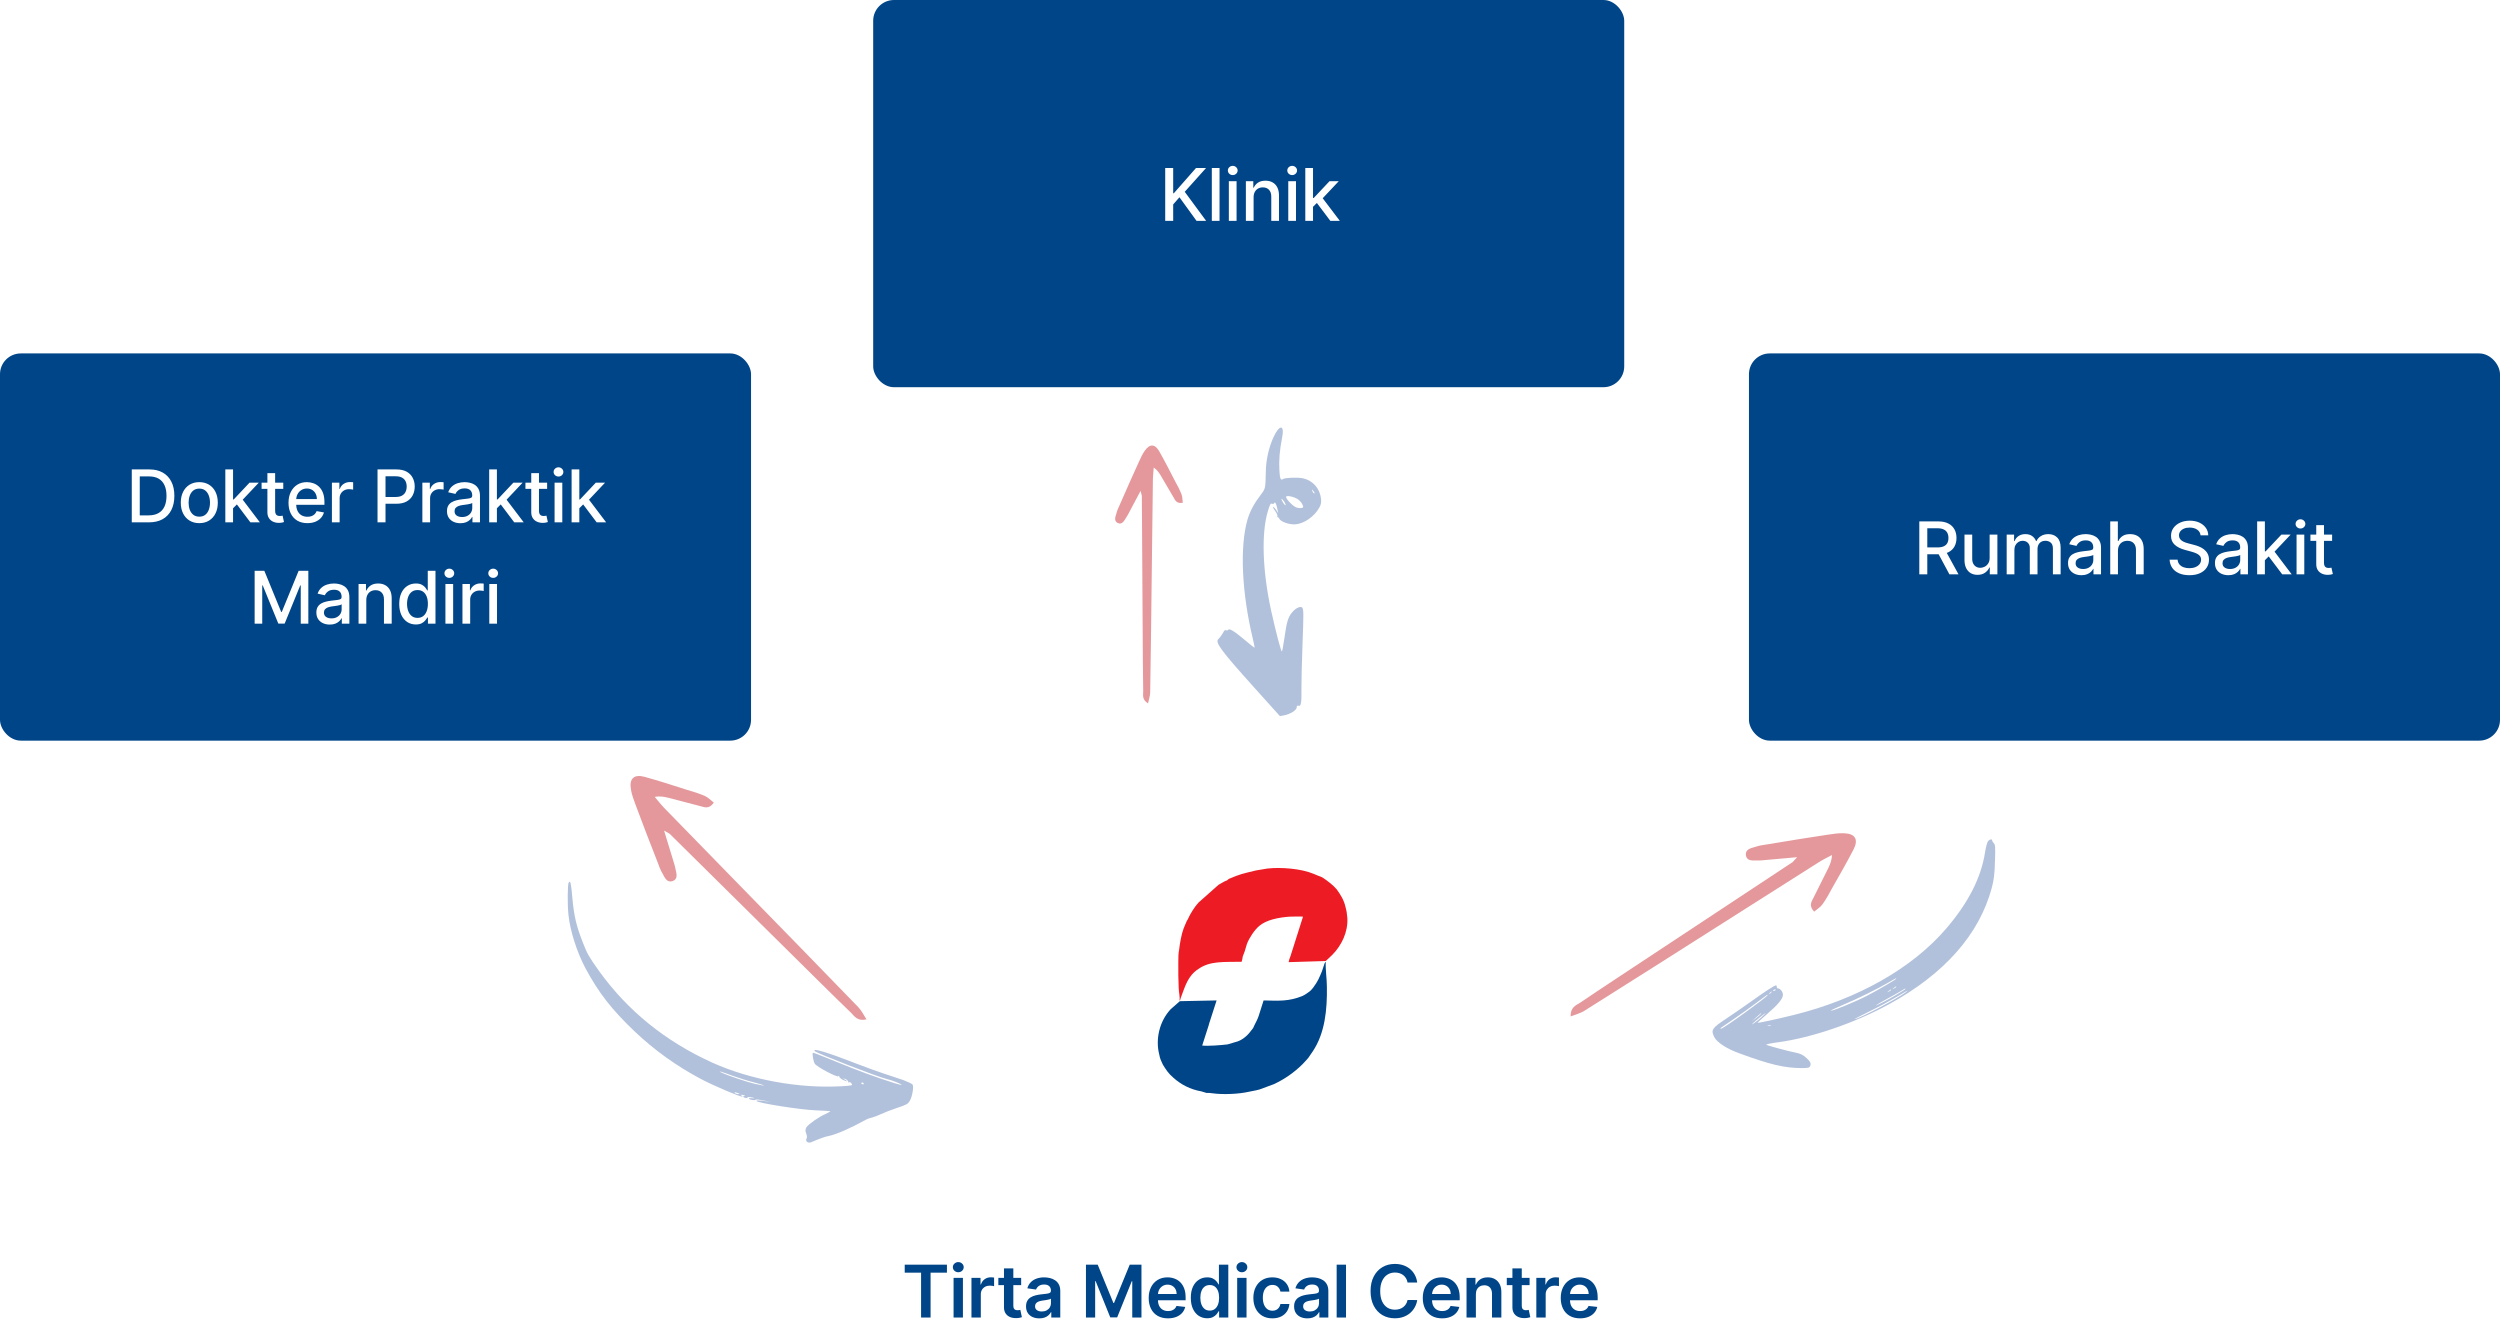
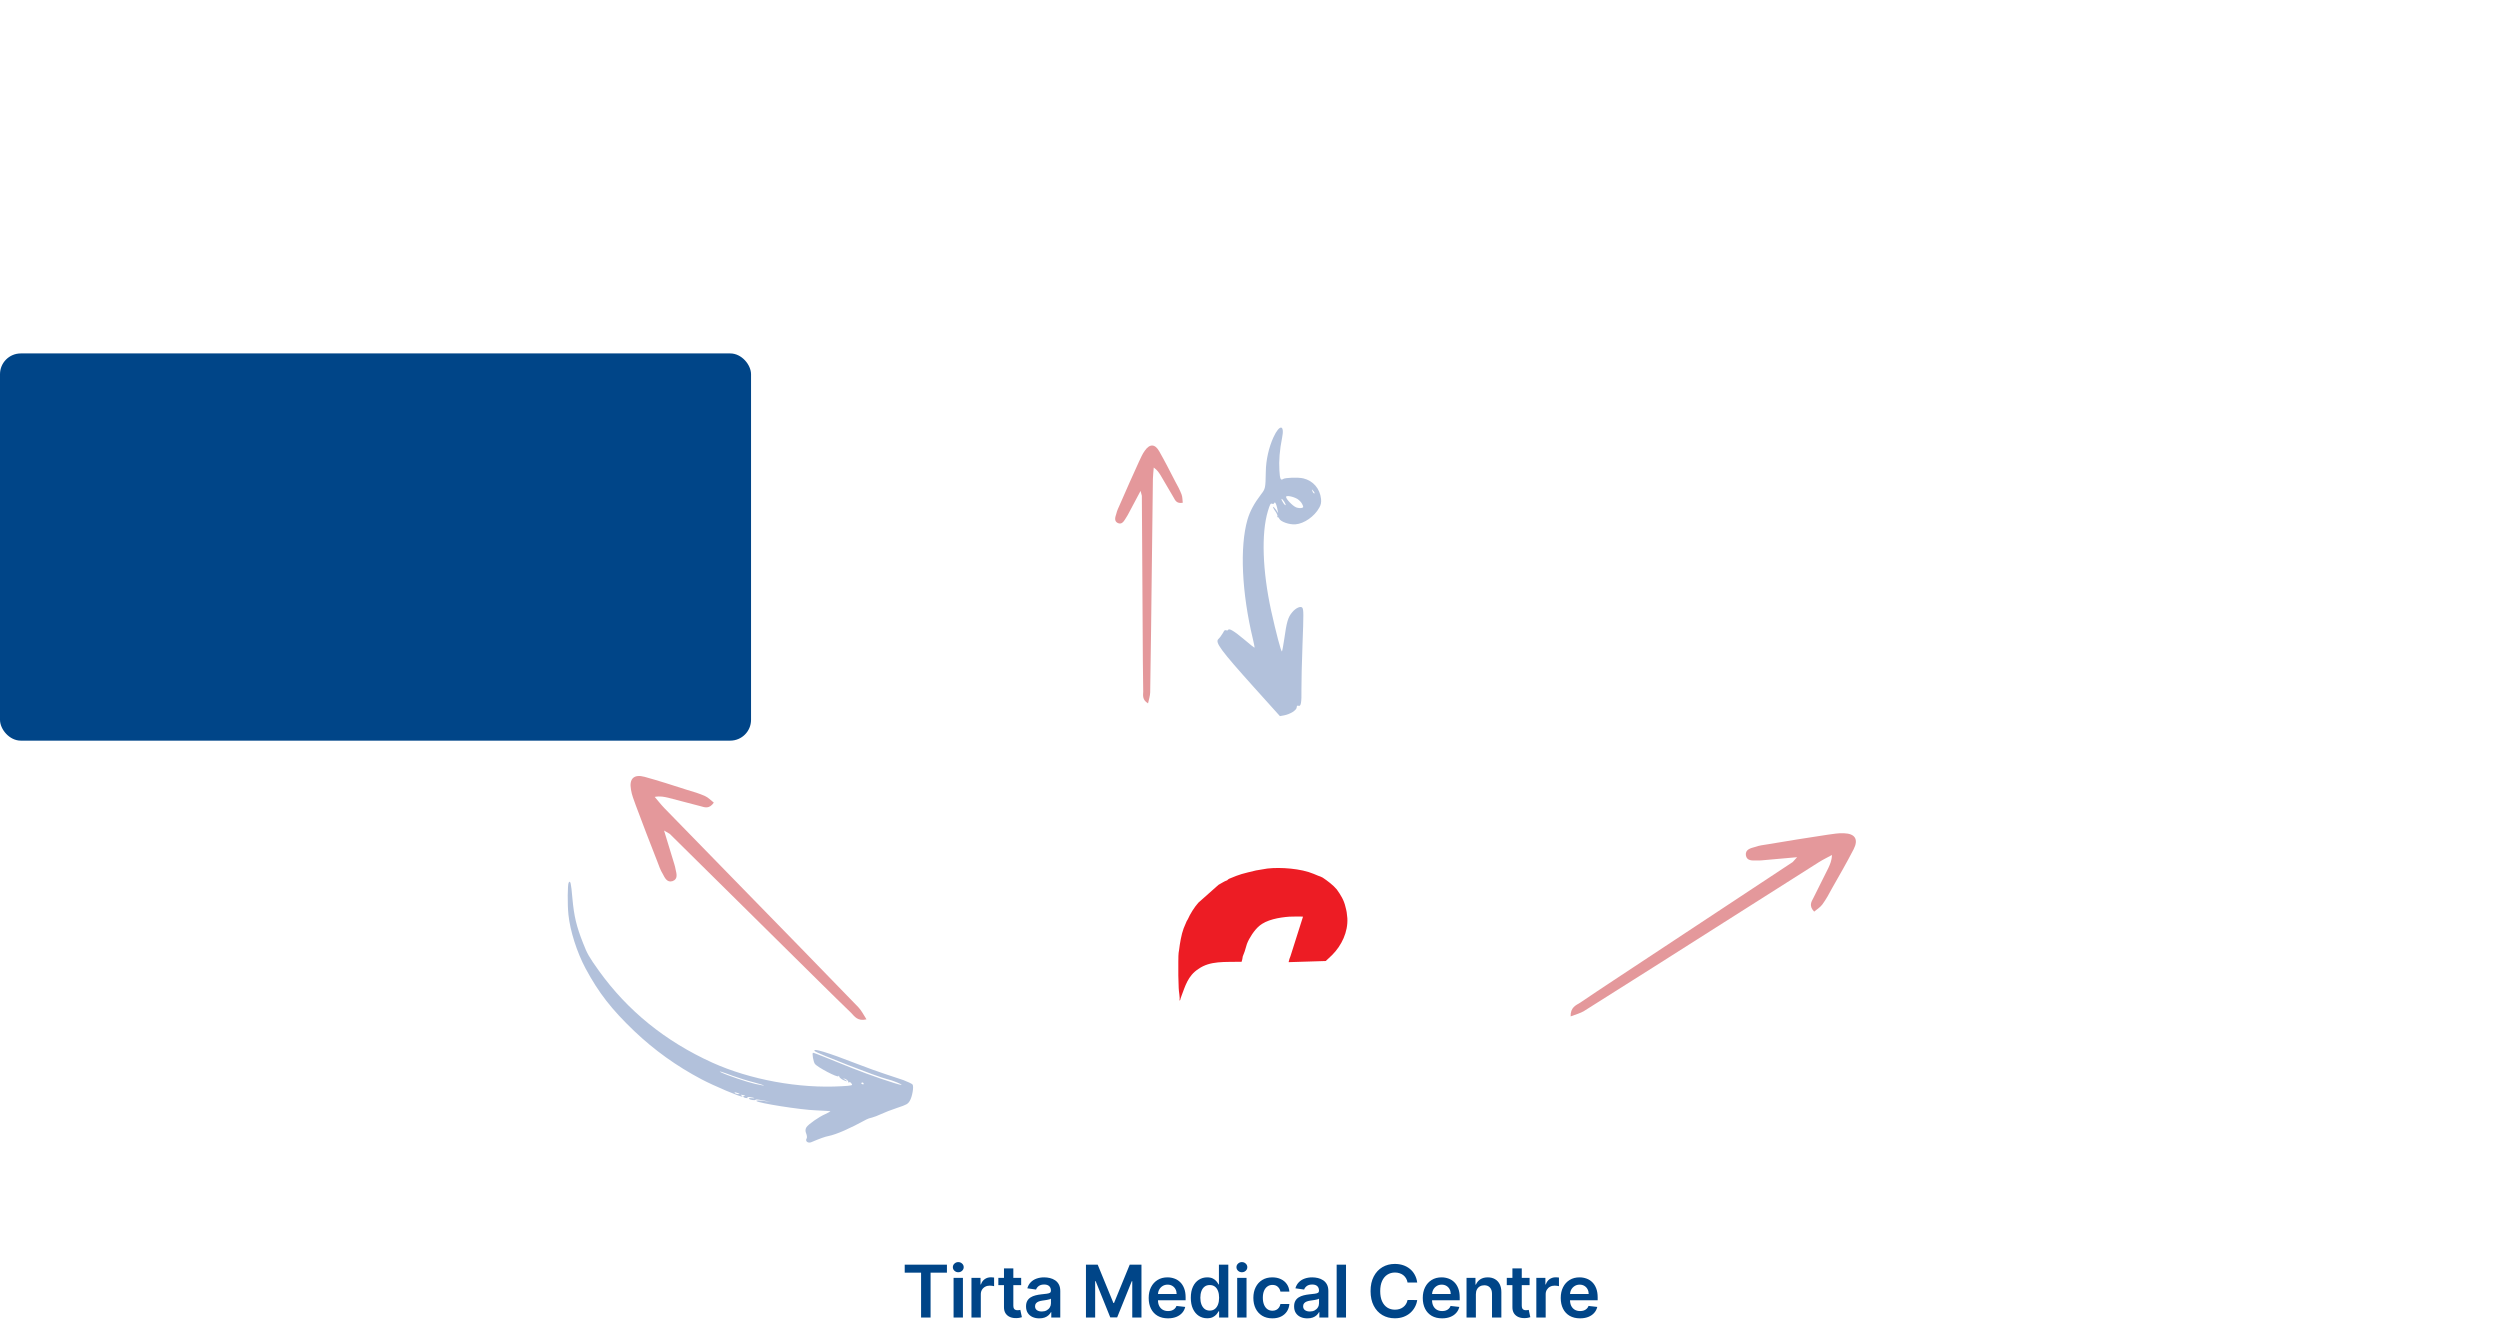
<svg xmlns="http://www.w3.org/2000/svg" width="962" height="516" viewBox="0 0 962 516" fill="none">
  <g filter="url(#filter0_d_4356_11475)">
    <circle cx="481.5" cy="377.5" r="75.5" fill="white" />
  </g>
  <path fill-rule="evenodd" clip-rule="evenodd" d="M453.854 384.967C454.291 384.967 453.999 384.821 454.583 383.362C456.041 379.571 457.062 375.487 461.146 372.862C465.667 369.653 471.208 370.237 477.771 370.091C478.063 369.216 478.063 368.924 478.209 368.049C478.5 367.466 478.646 366.737 478.938 366.153L479.813 363.237C480.688 360.903 482.73 357.84 484.48 356.382C487.251 353.903 492.209 353.028 496.147 352.736C497.168 352.736 500.522 352.59 501.397 352.736L496.585 367.903C496.293 368.633 496.001 369.362 495.855 370.237L510.148 369.799L512.627 367.466C516.273 363.82 518.752 358.57 518.461 353.319C518.315 351.424 518.169 350.548 517.731 348.944C517.148 346.319 515.835 344.277 514.377 342.236C513.064 340.631 510.731 338.881 508.981 337.715C508.398 337.423 507.814 337.131 507.231 336.985L505.481 336.256C500.668 334.214 492.793 333.631 487.688 334.214C486.376 334.506 484.626 334.652 483.313 334.944C477.917 336.256 477.48 336.256 472.959 338.152C472.667 338.298 472.521 338.444 472.229 338.735C470.917 339.173 470.042 339.902 468.875 340.485L461.146 347.34C459.687 348.944 457.937 351.715 457.062 353.757C456.916 354.049 456.77 354.194 456.625 354.486L455.458 357.257C454.583 359.591 453.999 363.091 453.708 365.57C453.416 366.737 453.416 368.924 453.416 370.237C453.416 371.987 453.416 373.591 453.416 375.341C453.416 376.945 453.562 378.55 453.562 380.154C453.562 381.466 454.145 383.946 453.854 384.967Z" fill="#ED1C24" />
-   <path fill-rule="evenodd" clip-rule="evenodd" d="M454 385.257L450.499 388.32C446.124 392.987 444.52 399.987 446.124 405.966C446.27 407.133 446.999 408.737 447.437 409.612C448.603 411.508 449.624 413.113 451.374 414.571L451.52 414.717C454.437 417.342 458.083 419.238 462.312 419.967C462.896 420.113 463.625 420.405 464.208 420.55C464.938 420.55 465.813 420.55 466.542 420.696C470.625 421.28 476.751 420.988 480.542 420.113C481.709 419.821 483.168 419.675 484.626 419.238L490.168 417.196C494.251 415.3 498.043 412.675 501.252 409.467L503.148 407.425V407.279C503.148 407.279 503.148 407.279 503.293 407.279L505.189 404.508C509.856 397.508 510.731 388.466 510.585 379.715C510.585 376.653 510.002 373.152 510.148 370.09C509.856 370.382 510.002 370.09 509.856 370.527C509.564 370.819 510.002 370.09 509.71 370.673L508.689 373.736C507.669 376.215 507.085 377.674 505.335 380.007C504.898 380.59 504.606 380.882 504.168 381.32C503.439 381.903 501.981 382.924 501.252 383.215C496.001 385.403 492.064 385.111 486.23 384.966L484.334 390.945C483.605 392.987 483.459 392.841 482.73 394.445C482.438 395.028 482.292 395.612 481.855 396.049C480.397 398.091 478.647 399.841 476.313 400.716C475.146 401.008 473.542 401.591 472.375 401.883C470.042 402.175 464.646 402.612 462.604 402.32L465.083 394.591C465.229 394.153 465.229 393.862 465.375 393.57L468.146 384.966L454 385.257Z" fill="#004588" />
  <rect y="136" width="289" height="149" rx="8" fill="#004588" />
-   <path d="M57.299 201H50.706V180.636H57.508C59.503 180.636 61.217 181.044 62.648 181.859C64.08 182.668 65.177 183.831 65.939 185.349C66.708 186.861 67.093 188.674 67.093 190.788C67.093 192.91 66.705 194.732 65.93 196.257C65.161 197.782 64.047 198.955 62.589 199.777C61.13 200.592 59.367 201 57.299 201ZM53.779 198.315H57.13C58.681 198.315 59.97 198.024 60.998 197.44C62.025 196.85 62.794 195.999 63.304 194.885C63.815 193.765 64.07 192.399 64.07 190.788C64.07 189.191 63.815 187.835 63.304 186.722C62.801 185.608 62.048 184.763 61.047 184.186C60.047 183.609 58.804 183.321 57.319 183.321H53.779V198.315ZM76.688 201.308C75.256 201.308 74.007 200.98 72.94 200.324C71.872 199.668 71.044 198.75 70.454 197.57C69.864 196.39 69.569 195.011 69.569 193.433C69.569 191.849 69.864 190.464 70.454 189.277C71.044 188.09 71.872 187.169 72.94 186.513C74.007 185.857 75.256 185.528 76.688 185.528C78.12 185.528 79.37 185.857 80.437 186.513C81.504 187.169 82.333 188.09 82.922 189.277C83.513 190.464 83.808 191.849 83.808 193.433C83.808 195.011 83.513 196.39 82.922 197.57C82.333 198.75 81.504 199.668 80.437 200.324C79.37 200.98 78.12 201.308 76.688 201.308ZM76.698 198.812C77.626 198.812 78.395 198.567 79.005 198.077C79.615 197.586 80.066 196.933 80.357 196.118C80.656 195.303 80.805 194.404 80.805 193.423C80.805 192.449 80.656 191.554 80.357 190.739C80.066 189.917 79.615 189.257 79.005 188.76C78.395 188.263 77.626 188.014 76.698 188.014C75.763 188.014 74.988 188.263 74.371 188.76C73.761 189.257 73.308 189.917 73.009 190.739C72.718 191.554 72.572 192.449 72.572 193.423C72.572 194.404 72.718 195.303 73.009 196.118C73.308 196.933 73.761 197.586 74.371 198.077C74.988 198.567 75.763 198.812 76.698 198.812ZM89.44 195.82L89.421 192.19H89.938L96.023 185.727H99.582L92.642 193.085H92.175L89.44 195.82ZM86.706 201V180.636H89.679V201H86.706ZM96.351 201L90.882 193.741L92.93 191.663L100 201H96.351ZM109.001 185.727V188.114H100.659V185.727H109.001ZM102.896 182.068H105.869V196.516C105.869 197.092 105.955 197.527 106.128 197.818C106.3 198.103 106.522 198.299 106.794 198.405C107.072 198.504 107.374 198.554 107.699 198.554C107.937 198.554 108.146 198.537 108.325 198.504C108.504 198.471 108.643 198.445 108.743 198.425L109.28 200.881C109.107 200.947 108.862 201.013 108.544 201.08C108.226 201.152 107.828 201.192 107.351 201.199C106.568 201.212 105.839 201.073 105.163 200.781C104.487 200.49 103.94 200.039 103.523 199.429C103.105 198.819 102.896 198.054 102.896 197.132V182.068ZM118.288 201.308C116.783 201.308 115.488 200.987 114.4 200.344C113.32 199.694 112.485 198.783 111.895 197.609C111.311 196.429 111.02 195.047 111.02 193.463C111.02 191.899 111.311 190.52 111.895 189.327C112.485 188.134 113.307 187.202 114.361 186.533C115.421 185.863 116.661 185.528 118.079 185.528C118.941 185.528 119.776 185.671 120.585 185.956C121.394 186.241 122.12 186.688 122.763 187.298C123.406 187.908 123.913 188.7 124.284 189.675C124.655 190.643 124.841 191.819 124.841 193.205V194.259H112.7V192.031H121.927C121.927 191.249 121.768 190.556 121.45 189.953C121.132 189.343 120.685 188.863 120.108 188.511C119.538 188.16 118.868 187.984 118.099 187.984C117.264 187.984 116.535 188.19 115.912 188.601C115.295 189.005 114.818 189.536 114.48 190.192C114.149 190.841 113.983 191.547 113.983 192.31V194.05C113.983 195.071 114.162 195.939 114.52 196.655C114.884 197.371 115.391 197.918 116.041 198.295C116.691 198.667 117.45 198.852 118.318 198.852C118.882 198.852 119.395 198.773 119.859 198.614C120.323 198.448 120.724 198.203 121.062 197.878C121.4 197.553 121.659 197.152 121.838 196.675L124.652 197.182C124.426 198.01 124.022 198.736 123.439 199.359C122.862 199.976 122.136 200.456 121.261 200.801C120.393 201.139 119.402 201.308 118.288 201.308ZM127.719 201V185.727H130.593V188.153H130.752C131.031 187.331 131.521 186.685 132.224 186.214C132.933 185.737 133.735 185.499 134.63 185.499C134.816 185.499 135.034 185.505 135.286 185.518C135.545 185.532 135.747 185.548 135.893 185.568V188.412C135.773 188.379 135.561 188.342 135.256 188.303C134.951 188.256 134.647 188.233 134.342 188.233C133.639 188.233 133.013 188.382 132.462 188.68C131.919 188.972 131.488 189.38 131.17 189.903C130.852 190.42 130.692 191.01 130.692 191.673V201H127.719ZM145.274 201V180.636H152.533C154.117 180.636 155.43 180.925 156.47 181.501C157.511 182.078 158.29 182.867 158.807 183.868C159.324 184.862 159.583 185.982 159.583 187.229C159.583 188.482 159.321 189.608 158.797 190.609C158.28 191.604 157.498 192.393 156.45 192.976C155.41 193.553 154.101 193.841 152.523 193.841H147.531V191.236H152.244C153.245 191.236 154.057 191.063 154.681 190.719C155.304 190.367 155.761 189.89 156.053 189.287C156.344 188.684 156.49 187.998 156.49 187.229C156.49 186.46 156.344 185.777 156.053 185.18C155.761 184.584 155.3 184.116 154.671 183.778C154.048 183.44 153.226 183.271 152.205 183.271H148.347V201H145.274ZM162.526 201V185.727H165.399V188.153H165.559C165.837 187.331 166.327 186.685 167.03 186.214C167.739 185.737 168.541 185.499 169.436 185.499C169.622 185.499 169.841 185.505 170.093 185.518C170.351 185.532 170.553 185.548 170.699 185.568V188.412C170.58 188.379 170.368 188.342 170.063 188.303C169.758 188.256 169.453 188.233 169.148 188.233C168.445 188.233 167.819 188.382 167.269 188.68C166.725 188.972 166.294 189.38 165.976 189.903C165.658 190.42 165.499 191.01 165.499 191.673V201H162.526ZM177.16 201.338C176.192 201.338 175.317 201.159 174.535 200.801C173.753 200.437 173.133 199.91 172.675 199.22C172.225 198.531 171.999 197.686 171.999 196.685C171.999 195.823 172.165 195.114 172.496 194.557C172.828 194 173.275 193.559 173.839 193.234C174.402 192.91 175.032 192.664 175.728 192.499C176.424 192.333 177.133 192.207 177.856 192.121C178.771 192.015 179.513 191.929 180.083 191.862C180.653 191.789 181.067 191.673 181.326 191.514C181.585 191.355 181.714 191.097 181.714 190.739V190.669C181.714 189.801 181.469 189.128 180.978 188.651C180.494 188.173 179.772 187.935 178.81 187.935C177.809 187.935 177.021 188.157 176.444 188.601C175.874 189.038 175.479 189.526 175.261 190.062L172.467 189.426C172.798 188.498 173.282 187.749 173.918 187.179C174.561 186.602 175.3 186.185 176.136 185.926C176.971 185.661 177.849 185.528 178.771 185.528C179.38 185.528 180.027 185.601 180.71 185.747C181.399 185.886 182.042 186.145 182.639 186.523C183.242 186.901 183.736 187.441 184.12 188.143C184.505 188.839 184.697 189.744 184.697 190.858V201H181.793V198.912H181.674C181.482 199.296 181.193 199.674 180.809 200.045C180.425 200.417 179.931 200.725 179.327 200.97C178.724 201.215 178.002 201.338 177.16 201.338ZM177.806 198.952C178.628 198.952 179.331 198.789 179.914 198.464C180.504 198.14 180.951 197.715 181.256 197.192C181.568 196.661 181.724 196.095 181.724 195.491V193.523C181.618 193.629 181.412 193.728 181.107 193.821C180.809 193.907 180.468 193.983 180.083 194.05C179.699 194.109 179.324 194.166 178.96 194.219C178.595 194.265 178.29 194.305 178.045 194.338C177.468 194.411 176.941 194.534 176.464 194.706C175.993 194.878 175.615 195.127 175.33 195.452C175.052 195.77 174.913 196.194 174.913 196.724C174.913 197.46 175.184 198.017 175.728 198.395C176.272 198.766 176.964 198.952 177.806 198.952ZM190.971 195.82L190.951 192.19H191.468L197.553 185.727H201.113L194.173 193.085H193.705L190.971 195.82ZM188.237 201V180.636H191.21V201H188.237ZM197.882 201L192.413 193.741L194.461 191.663L201.531 201H197.882ZM210.532 185.727V188.114H202.19V185.727H210.532ZM204.427 182.068H207.4V196.516C207.4 197.092 207.486 197.527 207.658 197.818C207.831 198.103 208.053 198.299 208.324 198.405C208.603 198.504 208.904 198.554 209.229 198.554C209.468 198.554 209.677 198.537 209.856 198.504C210.035 198.471 210.174 198.445 210.273 198.425L210.81 200.881C210.638 200.947 210.393 201.013 210.074 201.08C209.756 201.152 209.359 201.192 208.881 201.199C208.099 201.212 207.37 201.073 206.694 200.781C206.018 200.49 205.471 200.039 205.053 199.429C204.636 198.819 204.427 198.054 204.427 197.132V182.068ZM213.401 201V185.727H216.374V201H213.401ZM214.902 183.371C214.385 183.371 213.941 183.198 213.57 182.854C213.205 182.502 213.023 182.085 213.023 181.601C213.023 181.11 213.205 180.693 213.57 180.348C213.941 179.997 214.385 179.821 214.902 179.821C215.419 179.821 215.86 179.997 216.224 180.348C216.596 180.693 216.781 181.11 216.781 181.601C216.781 182.085 216.596 182.502 216.224 182.854C215.86 183.198 215.419 183.371 214.902 183.371ZM222.688 195.82L222.668 192.19H223.185L229.27 185.727H232.83L225.889 193.085H225.422L222.688 195.82ZM219.953 201V180.636H222.926V201H219.953ZM229.598 201L224.129 193.741L226.178 191.663L233.247 201H229.598ZM97.986 219.636H101.714L108.197 235.466H108.436L114.919 219.636H118.647V240H115.724V225.264H115.535L109.53 239.97H107.103L101.098 225.254H100.909V240H97.986V219.636ZM126.9 240.338C125.933 240.338 125.058 240.159 124.275 239.801C123.493 239.437 122.873 238.91 122.416 238.22C121.965 237.531 121.74 236.686 121.74 235.685C121.74 234.823 121.906 234.114 122.237 233.557C122.568 233 123.016 232.559 123.579 232.234C124.143 231.91 124.773 231.664 125.469 231.499C126.165 231.333 126.874 231.207 127.596 231.121C128.511 231.015 129.254 230.929 129.824 230.862C130.394 230.789 130.808 230.673 131.067 230.514C131.325 230.355 131.454 230.097 131.454 229.739V229.669C131.454 228.801 131.209 228.128 130.719 227.651C130.235 227.173 129.512 226.935 128.551 226.935C127.55 226.935 126.761 227.157 126.184 227.601C125.614 228.038 125.22 228.526 125.001 229.062L122.207 228.426C122.539 227.498 123.023 226.749 123.659 226.179C124.302 225.602 125.041 225.185 125.876 224.926C126.711 224.661 127.59 224.528 128.511 224.528C129.121 224.528 129.767 224.601 130.45 224.747C131.139 224.886 131.782 225.145 132.379 225.523C132.982 225.901 133.476 226.441 133.861 227.143C134.245 227.839 134.437 228.744 134.437 229.858V240H131.534V237.912H131.415C131.222 238.296 130.934 238.674 130.55 239.045C130.165 239.417 129.671 239.725 129.068 239.97C128.465 240.215 127.742 240.338 126.9 240.338ZM127.547 237.952C128.369 237.952 129.071 237.789 129.655 237.464C130.245 237.14 130.692 236.715 130.997 236.192C131.309 235.661 131.464 235.095 131.464 234.491V232.523C131.358 232.629 131.153 232.728 130.848 232.821C130.55 232.907 130.208 232.983 129.824 233.05C129.439 233.109 129.065 233.166 128.7 233.219C128.335 233.265 128.031 233.305 127.785 233.338C127.209 233.411 126.682 233.534 126.204 233.706C125.734 233.878 125.356 234.127 125.071 234.452C124.792 234.77 124.653 235.194 124.653 235.724C124.653 236.46 124.925 237.017 125.469 237.395C126.012 237.766 126.705 237.952 127.547 237.952ZM140.95 230.932V240H137.977V224.727H140.831V227.213H141.02C141.371 226.404 141.921 225.755 142.67 225.264C143.426 224.774 144.377 224.528 145.524 224.528C146.565 224.528 147.476 224.747 148.258 225.185C149.041 225.616 149.647 226.259 150.078 227.114C150.509 227.969 150.724 229.026 150.724 230.286V240H147.751V230.643C147.751 229.536 147.463 228.671 146.886 228.048C146.31 227.419 145.517 227.104 144.51 227.104C143.82 227.104 143.207 227.253 142.67 227.551C142.14 227.849 141.719 228.287 141.408 228.864C141.103 229.434 140.95 230.123 140.95 230.932ZM160.009 240.298C158.776 240.298 157.676 239.983 156.708 239.354C155.747 238.717 154.991 237.812 154.441 236.639C153.897 235.459 153.625 234.044 153.625 232.393C153.625 230.743 153.9 229.331 154.451 228.158C155.007 226.984 155.77 226.086 156.738 225.463C157.705 224.84 158.802 224.528 160.029 224.528C160.977 224.528 161.739 224.688 162.316 225.006C162.899 225.317 163.35 225.682 163.668 226.099C163.993 226.517 164.245 226.885 164.424 227.203H164.603V219.636H167.576V240H164.672V237.624H164.424C164.245 237.948 163.986 238.32 163.648 238.737C163.317 239.155 162.859 239.519 162.276 239.831C161.693 240.143 160.937 240.298 160.009 240.298ZM160.665 237.763C161.52 237.763 162.243 237.537 162.833 237.087C163.429 236.629 163.88 235.996 164.185 235.188C164.497 234.379 164.652 233.437 164.652 232.364C164.652 231.303 164.5 230.375 164.195 229.58C163.89 228.784 163.443 228.164 162.853 227.72C162.263 227.276 161.533 227.054 160.665 227.054C159.77 227.054 159.025 227.286 158.428 227.75C157.831 228.214 157.381 228.847 157.076 229.649C156.777 230.451 156.628 231.356 156.628 232.364C156.628 233.384 156.781 234.303 157.086 235.118C157.391 235.933 157.841 236.58 158.438 237.057C159.041 237.527 159.783 237.763 160.665 237.763ZM171.399 240V224.727H174.372V240H171.399ZM172.9 222.371C172.383 222.371 171.939 222.198 171.568 221.854C171.203 221.502 171.021 221.085 171.021 220.601C171.021 220.11 171.203 219.693 171.568 219.348C171.939 218.997 172.383 218.821 172.9 218.821C173.417 218.821 173.858 218.997 174.223 219.348C174.594 219.693 174.78 220.11 174.78 220.601C174.78 221.085 174.594 221.502 174.223 221.854C173.858 222.198 173.417 222.371 172.9 222.371ZM177.952 240V224.727H180.825V227.153H180.984C181.263 226.331 181.753 225.685 182.456 225.214C183.165 224.737 183.967 224.499 184.862 224.499C185.048 224.499 185.266 224.505 185.518 224.518C185.777 224.532 185.979 224.548 186.125 224.568V227.412C186.006 227.379 185.793 227.342 185.488 227.303C185.184 227.256 184.879 227.233 184.574 227.233C183.871 227.233 183.245 227.382 182.694 227.68C182.151 227.972 181.72 228.38 181.402 228.903C181.084 229.42 180.925 230.01 180.925 230.673V240H177.952ZM188.278 240V224.727H191.251V240H188.278ZM189.779 222.371C189.262 222.371 188.818 222.198 188.447 221.854C188.082 221.502 187.9 221.085 187.9 220.601C187.9 220.11 188.082 219.693 188.447 219.348C188.818 218.997 189.262 218.821 189.779 218.821C190.296 218.821 190.737 218.997 191.102 219.348C191.473 219.693 191.658 220.11 191.658 220.601C191.658 221.085 191.473 221.502 191.102 221.854C190.737 222.198 190.296 222.371 189.779 222.371Z" fill="white" />
-   <rect x="336" width="289" height="149" rx="8" fill="#004588" />
  <path d="M448.371 85V64.636H451.444V74.361H451.692L460.233 64.636H464.101L455.888 73.804L464.131 85H460.432L453.85 75.902L451.444 78.666V85H448.371ZM469.279 64.636V85H466.306V64.636H469.279ZM472.859 85V69.727H475.832V85H472.859ZM474.36 67.371C473.843 67.371 473.399 67.198 473.028 66.854C472.663 66.502 472.481 66.085 472.481 65.601C472.481 65.11 472.663 64.693 473.028 64.348C473.399 63.997 473.843 63.821 474.36 63.821C474.877 63.821 475.318 63.997 475.683 64.348C476.054 64.693 476.24 65.11 476.24 65.601C476.24 66.085 476.054 66.502 475.683 66.854C475.318 67.198 474.877 67.371 474.36 67.371ZM482.385 75.932V85H479.412V69.727H482.265V72.213H482.454C482.806 71.404 483.356 70.755 484.105 70.264C484.86 69.774 485.812 69.528 486.959 69.528C487.999 69.528 488.911 69.747 489.693 70.185C490.475 70.615 491.082 71.258 491.512 72.114C491.943 72.969 492.159 74.026 492.159 75.285V85H489.186V75.644C489.186 74.537 488.897 73.671 488.321 73.048C487.744 72.419 486.952 72.104 485.944 72.104C485.255 72.104 484.642 72.253 484.105 72.551C483.575 72.849 483.154 73.287 482.842 73.864C482.537 74.434 482.385 75.123 482.385 75.932ZM495.726 85V69.727H498.699V85H495.726ZM497.227 67.371C496.71 67.371 496.266 67.198 495.895 66.854C495.53 66.502 495.348 66.085 495.348 65.601C495.348 65.11 495.53 64.693 495.895 64.348C496.266 63.997 496.71 63.821 497.227 63.821C497.744 63.821 498.185 63.997 498.55 64.348C498.921 64.693 499.107 65.11 499.107 65.601C499.107 66.085 498.921 66.502 498.55 66.854C498.185 67.198 497.744 67.371 497.227 67.371ZM505.013 79.82L504.993 76.19H505.51L511.595 69.727H515.155L508.215 77.085H507.747L505.013 79.82ZM502.279 85V64.636H505.252V85H502.279ZM511.924 85L506.455 77.742L508.503 75.663L515.573 85H511.924Z" fill="white" />
-   <rect x="673" y="136" width="289" height="149" rx="8" fill="#004588" />
  <path d="M738.548 221V200.636H745.807C747.384 200.636 748.694 200.908 749.734 201.452C750.782 201.995 751.564 202.748 752.081 203.709C752.598 204.663 752.856 205.767 752.856 207.02C752.856 208.266 752.595 209.363 752.071 210.311C751.554 211.252 750.772 211.985 749.724 212.509C748.684 213.032 747.374 213.294 745.797 213.294H740.298V210.649H745.518C746.513 210.649 747.321 210.507 747.944 210.222C748.574 209.937 749.035 209.522 749.327 208.979C749.618 208.435 749.764 207.782 749.764 207.02C749.764 206.251 749.615 205.585 749.317 205.021C749.025 204.458 748.564 204.027 747.935 203.729C747.311 203.424 746.493 203.271 745.479 203.271H741.621V221H738.548ZM748.601 211.812L753.632 221H750.132L745.2 211.812H748.601ZM765.611 214.666V205.727H768.594V221H765.671V218.355H765.512C765.16 219.17 764.597 219.85 763.821 220.393C763.052 220.93 762.095 221.199 760.948 221.199C759.967 221.199 759.098 220.983 758.343 220.553C757.594 220.115 757.004 219.469 756.573 218.614C756.149 217.759 755.936 216.701 755.936 215.442V205.727H758.909V215.084C758.909 216.125 759.198 216.953 759.774 217.57C760.351 218.186 761.1 218.494 762.022 218.494C762.578 218.494 763.132 218.355 763.682 218.077C764.239 217.798 764.7 217.377 765.064 216.814C765.435 216.25 765.618 215.535 765.611 214.666ZM772.169 221V205.727H775.022V208.213H775.211C775.53 207.371 776.05 206.715 776.772 206.244C777.495 205.767 778.36 205.528 779.368 205.528C780.388 205.528 781.244 205.767 781.933 206.244C782.629 206.722 783.143 207.378 783.474 208.213H783.633C783.998 207.398 784.578 206.748 785.373 206.264C786.169 205.774 787.117 205.528 788.217 205.528C789.602 205.528 790.733 205.963 791.608 206.831C792.489 207.699 792.93 209.009 792.93 210.759V221H789.957V211.037C789.957 210.003 789.675 209.254 789.112 208.79C788.548 208.326 787.876 208.094 787.093 208.094C786.126 208.094 785.373 208.392 784.836 208.989C784.299 209.579 784.031 210.338 784.031 211.266V221H781.068V210.848C781.068 210.019 780.809 209.353 780.292 208.849C779.775 208.346 779.102 208.094 778.274 208.094C777.71 208.094 777.19 208.243 776.713 208.541C776.242 208.833 775.861 209.241 775.569 209.764C775.284 210.288 775.142 210.894 775.142 211.584V221H772.169ZM800.939 221.338C799.972 221.338 799.097 221.159 798.314 220.801C797.532 220.437 796.912 219.91 796.455 219.22C796.004 218.531 795.779 217.686 795.779 216.685C795.779 215.823 795.945 215.114 796.276 214.557C796.608 214 797.055 213.559 797.618 213.234C798.182 212.91 798.812 212.664 799.508 212.499C800.204 212.333 800.913 212.207 801.635 212.121C802.55 212.015 803.293 211.929 803.863 211.862C804.433 211.789 804.847 211.673 805.106 211.514C805.364 211.355 805.493 211.097 805.493 210.739V210.669C805.493 209.801 805.248 209.128 804.758 208.651C804.274 208.173 803.551 207.935 802.59 207.935C801.589 207.935 800.8 208.157 800.224 208.601C799.653 209.038 799.259 209.526 799.04 210.062L796.246 209.426C796.578 208.498 797.062 207.749 797.698 207.179C798.341 206.602 799.08 206.185 799.915 205.926C800.751 205.661 801.629 205.528 802.55 205.528C803.16 205.528 803.806 205.601 804.489 205.747C805.179 205.886 805.822 206.145 806.418 206.523C807.021 206.901 807.515 207.441 807.9 208.143C808.284 208.839 808.476 209.744 808.476 210.858V221H805.573V218.912H805.454C805.261 219.296 804.973 219.674 804.589 220.045C804.204 220.417 803.71 220.725 803.107 220.97C802.504 221.215 801.781 221.338 800.939 221.338ZM801.586 218.952C802.408 218.952 803.11 218.789 803.694 218.464C804.284 218.14 804.731 217.715 805.036 217.192C805.348 216.661 805.503 216.095 805.503 215.491V213.523C805.397 213.629 805.192 213.728 804.887 213.821C804.589 213.907 804.247 213.983 803.863 214.05C803.478 214.109 803.104 214.166 802.739 214.219C802.375 214.265 802.07 214.305 801.824 214.338C801.248 214.411 800.721 214.534 800.243 214.706C799.773 214.878 799.395 215.127 799.11 215.452C798.831 215.77 798.692 216.194 798.692 216.724C798.692 217.46 798.964 218.017 799.508 218.395C800.051 218.766 800.744 218.952 801.586 218.952ZM814.989 211.932V221H812.016V200.636H814.949V208.213H815.138C815.496 207.391 816.043 206.738 816.779 206.254C817.515 205.77 818.476 205.528 819.663 205.528C820.71 205.528 821.625 205.744 822.407 206.175C823.196 206.606 823.806 207.249 824.236 208.104C824.674 208.952 824.893 210.013 824.893 211.286V221H821.92V211.643C821.92 210.523 821.631 209.655 821.055 209.038C820.478 208.415 819.676 208.104 818.648 208.104C817.946 208.104 817.316 208.253 816.759 208.551C816.209 208.849 815.775 209.287 815.457 209.864C815.145 210.434 814.989 211.123 814.989 211.932ZM846.775 205.986C846.669 205.045 846.232 204.315 845.463 203.798C844.694 203.275 843.726 203.013 842.559 203.013C841.724 203.013 841.002 203.145 840.392 203.411C839.782 203.669 839.308 204.027 838.97 204.484C838.638 204.935 838.473 205.449 838.473 206.026C838.473 206.509 838.585 206.927 838.811 207.278C839.043 207.63 839.344 207.925 839.716 208.163C840.093 208.395 840.498 208.591 840.929 208.75C841.36 208.902 841.774 209.028 842.172 209.128L844.16 209.645C844.81 209.804 845.476 210.019 846.159 210.291C846.842 210.563 847.475 210.921 848.058 211.365C848.641 211.809 849.112 212.359 849.47 213.016C849.835 213.672 850.017 214.457 850.017 215.372C850.017 216.526 849.718 217.55 849.122 218.445C848.532 219.339 847.674 220.045 846.547 220.562C845.426 221.08 844.071 221.338 842.48 221.338C840.955 221.338 839.636 221.096 838.522 220.612C837.409 220.128 836.537 219.442 835.907 218.554C835.278 217.659 834.93 216.598 834.863 215.372H837.946C838.005 216.108 838.244 216.721 838.662 217.212C839.086 217.696 839.626 218.057 840.282 218.295C840.945 218.527 841.671 218.643 842.46 218.643C843.328 218.643 844.101 218.508 844.777 218.236C845.46 217.957 845.996 217.573 846.388 217.082C846.779 216.585 846.974 216.005 846.974 215.342C846.974 214.739 846.802 214.245 846.457 213.861C846.119 213.476 845.658 213.158 845.075 212.906C844.498 212.654 843.845 212.432 843.116 212.24L840.71 211.584C839.079 211.14 837.787 210.487 836.832 209.625C835.884 208.763 835.41 207.623 835.41 206.205C835.41 205.031 835.728 204.007 836.365 203.132C837.001 202.257 837.863 201.578 838.95 201.094C840.037 200.603 841.263 200.358 842.629 200.358C844.008 200.358 845.224 200.6 846.278 201.084C847.339 201.568 848.174 202.234 848.784 203.082C849.394 203.924 849.712 204.892 849.738 205.986H846.775ZM857.474 221.338C856.506 221.338 855.631 221.159 854.849 220.801C854.067 220.437 853.447 219.91 852.99 219.22C852.539 218.531 852.314 217.686 852.314 216.685C852.314 215.823 852.479 215.114 852.811 214.557C853.142 214 853.59 213.559 854.153 213.234C854.717 212.91 855.346 212.664 856.042 212.499C856.738 212.333 857.448 212.207 858.17 212.121C859.085 212.015 859.827 211.929 860.398 211.862C860.968 211.789 861.382 211.673 861.64 211.514C861.899 211.355 862.028 211.097 862.028 210.739V210.669C862.028 209.801 861.783 209.128 861.292 208.651C860.809 208.173 860.086 207.935 859.125 207.935C858.124 207.935 857.335 208.157 856.758 208.601C856.188 209.038 855.794 209.526 855.575 210.062L852.781 209.426C853.113 208.498 853.596 207.749 854.233 207.179C854.876 206.602 855.615 206.185 856.45 205.926C857.285 205.661 858.164 205.528 859.085 205.528C859.695 205.528 860.341 205.601 861.024 205.747C861.713 205.886 862.356 206.145 862.953 206.523C863.556 206.901 864.05 207.441 864.434 208.143C864.819 208.839 865.011 209.744 865.011 210.858V221H862.108V218.912H861.988C861.796 219.296 861.508 219.674 861.123 220.045C860.739 220.417 860.245 220.725 859.642 220.97C859.039 221.215 858.316 221.338 857.474 221.338ZM858.121 218.952C858.943 218.952 859.645 218.789 860.229 218.464C860.818 218.14 861.266 217.715 861.571 217.192C861.882 216.661 862.038 216.095 862.038 215.491V213.523C861.932 213.629 861.727 213.728 861.422 213.821C861.123 213.907 860.782 213.983 860.398 214.05C860.013 214.109 859.639 214.166 859.274 214.219C858.909 214.265 858.604 214.305 858.359 214.338C857.783 214.411 857.256 214.534 856.778 214.706C856.308 214.878 855.93 215.127 855.645 215.452C855.366 215.77 855.227 216.194 855.227 216.724C855.227 217.46 855.499 218.017 856.042 218.395C856.586 218.766 857.279 218.952 858.121 218.952ZM871.285 215.82L871.266 212.19H871.783L877.868 205.727H881.427L874.487 213.085H874.02L871.285 215.82ZM868.551 221V200.636H871.524V221H868.551ZM878.196 221L872.727 213.741L874.776 211.663L881.845 221H878.196ZM883.717 221V205.727H886.69V221H883.717ZM885.218 203.371C884.701 203.371 884.257 203.198 883.886 202.854C883.521 202.502 883.339 202.085 883.339 201.601C883.339 201.11 883.521 200.693 883.886 200.348C884.257 199.997 884.701 199.821 885.218 199.821C885.735 199.821 886.176 199.997 886.541 200.348C886.912 200.693 887.098 201.11 887.098 201.601C887.098 202.085 886.912 202.502 886.541 202.854C886.176 203.198 885.735 203.371 885.218 203.371ZM897.399 205.727V208.114H889.057V205.727H897.399ZM891.294 202.068H894.267V216.516C894.267 217.092 894.353 217.527 894.525 217.818C894.698 218.103 894.92 218.299 895.192 218.405C895.47 218.504 895.772 218.554 896.096 218.554C896.335 218.554 896.544 218.537 896.723 218.504C896.902 218.471 897.041 218.445 897.14 218.425L897.677 220.881C897.505 220.947 897.26 221.013 896.942 221.08C896.623 221.152 896.226 221.192 895.748 221.199C894.966 221.212 894.237 221.073 893.561 220.781C892.885 220.49 892.338 220.039 891.92 219.429C891.503 218.819 891.294 218.054 891.294 217.132V202.068Z" fill="white" />
  <path d="M348.135 489.729V486.636H364.382V489.729H358.088V507H354.429V489.729H348.135ZM366.935 507V491.727H370.534V507H366.935ZM368.745 489.56C368.175 489.56 367.684 489.371 367.273 488.993C366.862 488.608 366.657 488.148 366.657 487.611C366.657 487.067 366.862 486.607 367.273 486.229C367.684 485.844 368.175 485.652 368.745 485.652C369.321 485.652 369.812 485.844 370.216 486.229C370.627 486.607 370.833 487.067 370.833 487.611C370.833 488.148 370.627 488.608 370.216 488.993C369.812 489.371 369.321 489.56 368.745 489.56ZM373.816 507V491.727H377.306V494.273H377.465C377.743 493.391 378.221 492.712 378.897 492.234C379.58 491.75 380.358 491.509 381.233 491.509C381.432 491.509 381.654 491.518 381.9 491.538C382.152 491.552 382.36 491.575 382.526 491.608V494.919C382.374 494.866 382.132 494.82 381.8 494.78C381.475 494.733 381.161 494.71 380.856 494.71C380.199 494.71 379.609 494.853 379.086 495.138C378.569 495.416 378.161 495.804 377.863 496.301C377.564 496.798 377.415 497.372 377.415 498.021V507H373.816ZM392.944 491.727V494.511H384.164V491.727H392.944ZM386.332 488.068H389.931V502.406C389.931 502.89 390.004 503.261 390.15 503.52C390.303 503.772 390.501 503.944 390.747 504.037C390.992 504.13 391.264 504.176 391.562 504.176C391.787 504.176 391.993 504.16 392.179 504.126C392.371 504.093 392.517 504.063 392.616 504.037L393.223 506.851C393.03 506.917 392.755 506.99 392.397 507.07C392.046 507.149 391.615 507.196 391.105 507.209C390.203 507.235 389.391 507.099 388.669 506.801C387.946 506.496 387.373 506.026 386.948 505.389C386.531 504.753 386.325 503.957 386.332 503.003V488.068ZM399.929 507.308C398.962 507.308 398.09 507.136 397.314 506.791C396.545 506.44 395.935 505.923 395.485 505.24C395.041 504.557 394.819 503.715 394.819 502.714C394.819 501.853 394.978 501.14 395.296 500.577C395.614 500.013 396.048 499.562 396.598 499.224C397.149 498.886 397.768 498.631 398.458 498.459C399.154 498.28 399.873 498.151 400.615 498.071C401.51 497.978 402.236 497.895 402.793 497.822C403.35 497.743 403.754 497.624 404.006 497.464C404.265 497.299 404.394 497.044 404.394 496.699V496.639C404.394 495.89 404.172 495.31 403.728 494.899C403.283 494.488 402.644 494.283 401.809 494.283C400.927 494.283 400.228 494.475 399.711 494.859C399.2 495.244 398.855 495.698 398.676 496.222L395.316 495.744C395.581 494.816 396.018 494.041 396.628 493.418C397.238 492.788 397.984 492.317 398.865 492.006C399.747 491.688 400.721 491.528 401.789 491.528C402.524 491.528 403.257 491.615 403.986 491.787C404.715 491.959 405.382 492.244 405.985 492.642C406.588 493.033 407.072 493.567 407.436 494.243C407.808 494.919 407.993 495.764 407.993 496.778V507H404.533V504.902H404.414C404.195 505.326 403.887 505.724 403.489 506.095C403.098 506.46 402.604 506.755 402.007 506.98C401.417 507.199 400.725 507.308 399.929 507.308ZM400.864 504.663C401.587 504.663 402.213 504.521 402.743 504.236C403.274 503.944 403.681 503.56 403.966 503.082C404.258 502.605 404.404 502.085 404.404 501.521V499.722C404.291 499.814 404.099 499.901 403.827 499.98C403.562 500.06 403.264 500.129 402.932 500.189C402.601 500.249 402.273 500.302 401.948 500.348C401.623 500.394 401.341 500.434 401.103 500.467C400.566 500.54 400.085 500.66 399.661 500.825C399.237 500.991 398.902 501.223 398.657 501.521C398.411 501.813 398.289 502.191 398.289 502.655C398.289 503.318 398.531 503.818 399.015 504.156C399.498 504.494 400.115 504.663 400.864 504.663ZM417.877 486.636H422.391L428.437 501.392H428.675L434.721 486.636H439.235V507H435.695V493.01H435.506L429.878 506.94H427.234L421.606 492.98H421.417V507H417.877V486.636ZM449.434 507.298C447.903 507.298 446.581 506.98 445.467 506.344C444.36 505.701 443.508 504.793 442.912 503.619C442.315 502.439 442.017 501.051 442.017 499.453C442.017 497.882 442.315 496.503 442.912 495.317C443.515 494.124 444.357 493.196 445.437 492.533C446.518 491.863 447.787 491.528 449.245 491.528C450.187 491.528 451.075 491.681 451.91 491.986C452.752 492.284 453.494 492.748 454.137 493.378C454.787 494.008 455.297 494.81 455.669 495.784C456.04 496.752 456.225 497.905 456.225 499.244V500.348H443.707V497.922H452.775C452.769 497.232 452.619 496.619 452.328 496.082C452.036 495.539 451.628 495.111 451.105 494.8C450.588 494.488 449.984 494.332 449.295 494.332C448.559 494.332 447.913 494.511 447.356 494.869C446.799 495.221 446.365 495.685 446.054 496.261C445.749 496.831 445.593 497.458 445.586 498.141V500.259C445.586 501.147 445.749 501.909 446.073 502.545C446.398 503.175 446.852 503.659 447.436 503.997C448.019 504.329 448.702 504.494 449.484 504.494C450.008 504.494 450.482 504.421 450.906 504.276C451.33 504.123 451.698 503.901 452.01 503.609C452.321 503.318 452.556 502.956 452.715 502.526L456.076 502.903C455.864 503.792 455.46 504.567 454.863 505.23C454.273 505.886 453.518 506.397 452.596 506.761C451.675 507.119 450.621 507.298 449.434 507.298ZM464.518 507.268C463.318 507.268 462.244 506.96 461.297 506.344C460.349 505.727 459.6 504.832 459.049 503.659C458.499 502.486 458.224 501.061 458.224 499.384C458.224 497.687 458.503 496.255 459.059 495.088C459.623 493.915 460.382 493.03 461.336 492.433C462.291 491.83 463.355 491.528 464.528 491.528C465.423 491.528 466.159 491.681 466.735 491.986C467.312 492.284 467.77 492.645 468.108 493.07C468.446 493.487 468.708 493.882 468.893 494.253H469.042V486.636H472.652V507H469.112V504.594H468.893C468.708 504.965 468.439 505.359 468.088 505.777C467.736 506.188 467.272 506.539 466.696 506.831C466.119 507.123 465.393 507.268 464.518 507.268ZM465.522 504.315C466.285 504.315 466.934 504.11 467.471 503.699C468.008 503.281 468.416 502.701 468.694 501.959C468.973 501.216 469.112 500.351 469.112 499.364C469.112 498.376 468.973 497.518 468.694 496.788C468.423 496.059 468.018 495.492 467.481 495.088C466.951 494.684 466.298 494.482 465.522 494.482C464.72 494.482 464.051 494.69 463.514 495.108C462.977 495.526 462.573 496.102 462.301 496.838C462.029 497.574 461.893 498.416 461.893 499.364C461.893 500.318 462.029 501.17 462.301 501.919C462.579 502.661 462.987 503.248 463.524 503.679C464.067 504.103 464.734 504.315 465.522 504.315ZM476.067 507V491.727H479.667V507H476.067ZM477.877 489.56C477.307 489.56 476.816 489.371 476.405 488.993C475.994 488.608 475.789 488.148 475.789 487.611C475.789 487.067 475.994 486.607 476.405 486.229C476.816 485.844 477.307 485.652 477.877 485.652C478.454 485.652 478.944 485.844 479.349 486.229C479.759 486.607 479.965 487.067 479.965 487.611C479.965 488.148 479.759 488.608 479.349 488.993C478.944 489.371 478.454 489.56 477.877 489.56ZM489.61 507.298C488.085 507.298 486.776 506.964 485.682 506.294C484.595 505.625 483.757 504.7 483.167 503.52C482.583 502.333 482.292 500.968 482.292 499.423C482.292 497.872 482.59 496.503 483.187 495.317C483.783 494.124 484.625 493.196 485.712 492.533C486.806 491.863 488.099 491.528 489.59 491.528C490.83 491.528 491.927 491.757 492.881 492.214C493.842 492.665 494.608 493.305 495.178 494.134C495.748 494.955 496.073 495.917 496.153 497.017H492.712C492.573 496.281 492.242 495.668 491.718 495.178C491.201 494.68 490.508 494.432 489.64 494.432C488.904 494.432 488.258 494.631 487.701 495.028C487.144 495.42 486.71 495.983 486.398 496.719C486.093 497.455 485.941 498.336 485.941 499.364C485.941 500.404 486.093 501.299 486.398 502.048C486.703 502.791 487.131 503.364 487.681 503.768C488.238 504.166 488.891 504.365 489.64 504.365C490.17 504.365 490.644 504.266 491.062 504.067C491.486 503.861 491.841 503.566 492.126 503.182C492.411 502.797 492.606 502.33 492.712 501.78H496.153C496.066 502.86 495.748 503.818 495.198 504.653C494.648 505.482 493.899 506.132 492.951 506.602C492.003 507.066 490.889 507.298 489.61 507.298ZM503.083 507.308C502.115 507.308 501.244 507.136 500.468 506.791C499.699 506.44 499.089 505.923 498.638 505.24C498.194 504.557 497.972 503.715 497.972 502.714C497.972 501.853 498.131 501.14 498.45 500.577C498.768 500.013 499.202 499.562 499.752 499.224C500.302 498.886 500.922 498.631 501.611 498.459C502.308 498.28 503.027 498.151 503.769 498.071C504.664 497.978 505.39 497.895 505.947 497.822C506.504 497.743 506.908 497.624 507.16 497.464C507.418 497.299 507.548 497.044 507.548 496.699V496.639C507.548 495.89 507.326 495.31 506.881 494.899C506.437 494.488 505.798 494.283 504.962 494.283C504.081 494.283 503.381 494.475 502.864 494.859C502.354 495.244 502.009 495.698 501.83 496.222L498.469 495.744C498.735 494.816 499.172 494.041 499.782 493.418C500.392 492.788 501.138 492.317 502.019 492.006C502.901 491.688 503.875 491.528 504.942 491.528C505.678 491.528 506.411 491.615 507.14 491.787C507.869 491.959 508.535 492.244 509.138 492.642C509.742 493.033 510.226 493.567 510.59 494.243C510.961 494.919 511.147 495.764 511.147 496.778V507H507.687V504.902H507.567C507.349 505.326 507.04 505.724 506.643 506.095C506.252 506.46 505.758 506.755 505.161 506.98C504.571 507.199 503.879 507.308 503.083 507.308ZM504.018 504.663C504.74 504.663 505.367 504.521 505.897 504.236C506.427 503.944 506.835 503.56 507.12 503.082C507.412 502.605 507.558 502.085 507.558 501.521V499.722C507.445 499.814 507.253 499.901 506.981 499.98C506.716 500.06 506.417 500.129 506.086 500.189C505.754 500.249 505.426 500.302 505.102 500.348C504.777 500.394 504.495 500.434 504.256 500.467C503.719 500.54 503.239 500.66 502.815 500.825C502.39 500.991 502.056 501.223 501.81 501.521C501.565 501.813 501.442 502.191 501.442 502.655C501.442 503.318 501.684 503.818 502.168 504.156C502.652 504.494 503.269 504.663 504.018 504.663ZM517.946 486.636V507H514.346V486.636H517.946ZM545.342 493.507H541.623C541.517 492.897 541.322 492.357 541.036 491.886C540.751 491.409 540.397 491.005 539.973 490.673C539.548 490.342 539.064 490.093 538.521 489.928C537.984 489.755 537.404 489.669 536.781 489.669C535.674 489.669 534.693 489.947 533.838 490.504C532.983 491.054 532.313 491.863 531.829 492.93C531.345 493.991 531.103 495.287 531.103 496.818C531.103 498.376 531.345 499.688 531.829 500.756C532.32 501.816 532.989 502.618 533.838 503.162C534.693 503.699 535.67 503.967 536.771 503.967C537.381 503.967 537.951 503.888 538.481 503.729C539.018 503.563 539.499 503.321 539.923 503.003C540.354 502.685 540.715 502.294 541.007 501.83C541.305 501.366 541.51 500.835 541.623 500.239L545.342 500.259C545.203 501.226 544.901 502.134 544.437 502.983C543.98 503.831 543.38 504.58 542.637 505.23C541.895 505.873 541.027 506.377 540.032 506.741C539.038 507.099 537.934 507.278 536.721 507.278C534.931 507.278 533.334 506.864 531.929 506.036C530.523 505.207 529.416 504.01 528.608 502.446C527.799 500.882 527.394 499.006 527.394 496.818C527.394 494.624 527.802 492.748 528.617 491.19C529.433 489.626 530.543 488.429 531.948 487.601C533.354 486.772 534.945 486.358 536.721 486.358C537.855 486.358 538.909 486.517 539.883 486.835C540.858 487.153 541.726 487.621 542.488 488.237C543.251 488.847 543.877 489.596 544.367 490.484C544.865 491.366 545.189 492.374 545.342 493.507ZM554.902 507.298C553.371 507.298 552.049 506.98 550.935 506.344C549.828 505.701 548.976 504.793 548.38 503.619C547.783 502.439 547.485 501.051 547.485 499.453C547.485 497.882 547.783 496.503 548.38 495.317C548.983 494.124 549.825 493.196 550.905 492.533C551.986 491.863 553.255 491.528 554.713 491.528C555.655 491.528 556.543 491.681 557.378 491.986C558.22 492.284 558.962 492.748 559.605 493.378C560.255 494.008 560.766 494.81 561.137 495.784C561.508 496.752 561.694 497.905 561.694 499.244V500.348H549.175V497.922H558.243C558.237 497.232 558.087 496.619 557.796 496.082C557.504 495.539 557.096 495.111 556.573 494.8C556.056 494.488 555.453 494.332 554.763 494.332C554.027 494.332 553.381 494.511 552.824 494.869C552.267 495.221 551.833 495.685 551.522 496.261C551.217 496.831 551.061 497.458 551.054 498.141V500.259C551.054 501.147 551.217 501.909 551.542 502.545C551.866 503.175 552.32 503.659 552.904 503.997C553.487 504.329 554.17 504.494 554.952 504.494C555.476 504.494 555.95 504.421 556.374 504.276C556.798 504.123 557.166 503.901 557.478 503.609C557.789 503.318 558.025 502.956 558.184 502.526L561.544 502.903C561.332 503.792 560.928 504.567 560.331 505.23C559.741 505.886 558.986 506.397 558.064 506.761C557.143 507.119 556.089 507.298 554.902 507.298ZM567.918 498.051V507H564.319V491.727H567.759V494.322H567.938C568.289 493.467 568.849 492.788 569.618 492.284C570.394 491.78 571.352 491.528 572.492 491.528C573.546 491.528 574.464 491.754 575.246 492.205C576.035 492.655 576.645 493.308 577.076 494.163C577.513 495.018 577.729 496.056 577.722 497.276V507H574.123V497.832C574.123 496.812 573.857 496.013 573.327 495.436C572.804 494.859 572.078 494.571 571.15 494.571C570.52 494.571 569.96 494.71 569.469 494.989C568.985 495.26 568.604 495.655 568.326 496.172C568.054 496.689 567.918 497.315 567.918 498.051ZM588.588 491.727V494.511H579.808V491.727H588.588ZM581.975 488.068H585.575V502.406C585.575 502.89 585.648 503.261 585.794 503.52C585.946 503.772 586.145 503.944 586.39 504.037C586.635 504.13 586.907 504.176 587.205 504.176C587.431 504.176 587.636 504.16 587.822 504.126C588.014 504.093 588.16 504.063 588.259 504.037L588.866 506.851C588.674 506.917 588.399 506.99 588.041 507.07C587.689 507.149 587.259 507.196 586.748 507.209C585.847 507.235 585.035 507.099 584.312 506.801C583.589 506.496 583.016 506.026 582.592 505.389C582.174 504.753 581.969 503.957 581.975 503.003V488.068ZM591.178 507V491.727H594.668V494.273H594.827C595.105 493.391 595.583 492.712 596.259 492.234C596.942 491.75 597.72 491.509 598.595 491.509C598.794 491.509 599.016 491.518 599.262 491.538C599.514 491.552 599.722 491.575 599.888 491.608V494.919C599.736 494.866 599.494 494.82 599.162 494.78C598.837 494.733 598.523 494.71 598.218 494.71C597.561 494.71 596.971 494.853 596.448 495.138C595.931 495.416 595.523 495.804 595.225 496.301C594.926 496.798 594.777 497.372 594.777 498.021V507H591.178ZM607.992 507.298C606.461 507.298 605.138 506.98 604.025 506.344C602.918 505.701 602.066 504.793 601.469 503.619C600.873 502.439 600.574 501.051 600.574 499.453C600.574 497.882 600.873 496.503 601.469 495.317C602.072 494.124 602.914 493.196 603.995 492.533C605.075 491.863 606.345 491.528 607.803 491.528C608.744 491.528 609.633 491.681 610.468 491.986C611.31 492.284 612.052 492.748 612.695 493.378C613.345 494.008 613.855 494.81 614.226 495.784C614.597 496.752 614.783 497.905 614.783 499.244V500.348H602.265V497.922H611.333C611.326 497.232 611.177 496.619 610.885 496.082C610.594 495.539 610.186 495.111 609.662 494.8C609.145 494.488 608.542 494.332 607.853 494.332C607.117 494.332 606.471 494.511 605.914 494.869C605.357 495.221 604.923 495.685 604.611 496.261C604.306 496.831 604.151 497.458 604.144 498.141V500.259C604.144 501.147 604.306 501.909 604.631 502.545C604.956 503.175 605.41 503.659 605.993 503.997C606.577 504.329 607.259 504.494 608.042 504.494C608.565 504.494 609.039 504.421 609.463 504.276C609.888 504.123 610.256 503.901 610.567 503.609C610.879 503.318 611.114 502.956 611.273 502.526L614.634 502.903C614.422 503.792 614.017 504.567 613.421 505.23C612.831 505.886 612.075 506.397 611.154 506.761C610.232 507.119 609.178 507.298 607.992 507.298Z" fill="#004588" />
-   <path d="M764.876 323.863C764.601 324.374 764.13 326.181 763.855 327.91C762.362 337.692 757.412 347.396 748.847 357.374C735.726 372.617 714.865 384.442 690.35 390.532C683.554 392.221 676.521 393.714 676.325 393.557C676.286 393.478 677.818 392.064 679.743 390.414C684.221 386.564 686.068 384.325 686.068 382.792C686.068 381.653 685.046 380.357 684.182 380.357C683.907 380.357 683.711 380.082 683.711 379.767C683.711 379.453 683.593 379.178 683.436 379.178C682.768 379.178 679.507 381.3 673.811 385.385C670.511 387.743 666.268 390.65 664.421 391.868C658.685 395.639 658.253 396.307 659.707 399.175C660.728 401.139 664.539 403.614 669.253 405.303C681.079 409.664 686.657 410.961 693.179 411C695.693 411 696.243 410.882 696.518 410.293C696.989 409.193 696.714 408.525 694.986 406.993C693.807 405.932 692.786 405.421 691.175 405.107C687.836 404.439 680.018 402.318 679.664 402.003C679.507 401.846 681.55 401.414 684.261 401.061C697.107 399.332 713.765 393.635 726.729 386.525C748.219 374.778 761.615 359.614 766.448 341.62C767.273 338.438 767.508 336.553 767.665 331.406C767.862 325.945 767.783 325.042 767.233 324.492C766.88 324.138 766.605 323.667 766.605 323.431C766.605 322.685 765.465 322.96 764.876 323.863ZM729.676 376.585C729.676 376.86 722.918 380.828 718.479 383.146C714.079 385.425 705.122 389.118 704.493 388.921C704.297 388.843 706.418 387.86 709.168 386.682C714.786 384.325 722.604 380.475 726.729 378.039C729.558 376.389 729.676 376.31 729.676 376.585ZM729.676 379.767C729.676 379.846 729.283 380.121 728.811 380.357C727.947 380.789 727.947 380.75 728.654 380.2C729.479 379.532 729.676 379.453 729.676 379.767ZM733.211 380.553C733.211 380.789 727.083 384.403 724.176 385.857C720.365 387.782 721.504 386.878 725.865 384.521C728.065 383.342 730.579 381.889 731.444 381.378C733.133 380.317 733.211 380.278 733.211 380.553ZM683.318 380.907C683.318 380.985 683.043 381.182 682.689 381.3C682.375 381.417 682.218 381.378 682.336 381.142C682.571 380.75 683.318 380.592 683.318 380.907ZM727.711 380.946C727.711 381.025 727.318 381.3 726.847 381.535C725.983 381.967 725.983 381.928 726.69 381.378C727.515 380.71 727.711 380.632 727.711 380.946ZM733.408 381.771C730.265 384.207 715.14 392.143 713.686 392.143C713.529 392.143 716.2 390.728 719.658 389.039C723.115 387.35 727.711 384.875 729.872 383.578C733.801 381.182 734.861 380.632 733.408 381.771ZM681.746 381.692C681.746 381.771 681.432 382.085 681.079 382.36C680.45 382.871 680.411 382.832 680.921 382.203C681.432 381.575 681.746 381.378 681.746 381.692ZM680.175 382.91C680.175 383.539 662.575 396.268 662.182 395.875C661.907 395.639 661.435 395.993 667.014 392.221C669.607 390.453 673.575 387.625 675.853 385.896C680.254 382.557 680.175 382.635 680.175 382.91ZM677.621 390.139C677.504 390.335 676.679 391.082 675.736 391.75L674.086 393.007L675.853 391.396C677.661 389.785 678.054 389.51 677.621 390.139ZM677.621 391.593C675.893 393.125 673.496 394.814 674.4 393.871C675.028 393.203 679.193 389.825 679.389 389.825C679.507 389.825 678.721 390.61 677.621 391.593ZM681.471 394.775C681.196 394.853 680.646 394.853 680.293 394.775C679.9 394.657 680.136 394.578 680.764 394.578C681.432 394.578 681.707 394.657 681.471 394.775Z" fill="#B2C1DB" />
  <path d="M347.663 415.633C345.954 415.039 342.716 413.947 340.405 413.215C338.158 412.494 333.414 410.777 329.864 409.4C318.197 404.862 312.589 403.192 313.46 404.432C313.988 405.183 337.759 414.402 341.18 415.196C343.371 415.676 347.618 417.405 346.816 417.463C345.786 417.514 334.03 413.488 327.84 410.992C324.546 409.66 319.862 407.789 317.43 406.805C314.998 405.82 312.927 405.031 312.815 405.11C312.439 405.374 312.976 408.533 313.557 409.359C314.455 410.637 322.367 414.784 322.644 414.14C322.802 413.805 322.892 413.854 322.9 414.185C322.908 414.516 323.56 415.124 324.347 415.525C325.922 416.326 326.595 416.246 325.122 415.429C324.192 414.904 324.166 414.867 325.14 415.135C325.731 415.337 326.278 415.795 326.403 416.212C326.464 416.619 326.671 416.754 326.78 416.509C326.862 416.227 327.261 416.395 327.604 416.883C328.26 417.657 328.046 417.751 323.886 417.982C307.438 418.938 288.664 415.468 274.118 408.912C255.977 400.675 241.481 388.92 230.423 373.513C226.635 368.206 225.955 367 224.363 362.899C221.78 356.352 220.895 352.539 220.268 345.739C219.747 339.65 219.493 338.65 218.829 339.622C218.387 340.27 218.324 348.004 218.727 351.93C219.38 358.207 221.978 366.372 225.305 372.621C230.407 382.112 235.341 388.41 244.097 396.792C251.847 404.141 260.252 410.187 269.908 415.297C274.645 417.804 285.202 422.281 285.653 421.964C285.803 421.858 285.66 421.734 285.389 421.588C284.591 421.251 285.136 421.148 286.175 421.428C286.841 421.577 286.92 421.69 286.488 421.714C285.483 421.802 286.124 422.474 287.298 422.547C288.179 422.602 288.216 422.575 287.572 422.298C287.211 422.103 287.617 422.042 288.486 422.161C289.419 422.291 290.213 422.462 290.266 422.537C290.345 422.65 289.849 422.662 289.172 422.577C288.494 422.492 288.051 422.579 288.209 422.805C288.526 423.255 290.712 423.571 290.753 423.149C290.813 422.995 292.141 423.127 293.766 423.444L296.66 424.047L293.707 423.598C292.059 423.41 290.874 423.401 291.059 423.664C291.613 424.453 308.163 427.073 313.964 427.261C317.037 427.401 319.55 427.542 319.566 427.644C319.517 427.734 318.649 428.176 317.604 428.686C315.034 429.82 311.165 432.54 310.328 433.746C309.875 434.458 309.831 435.274 310.209 436.131C310.508 436.875 310.619 437.751 310.398 438.075C309.696 439.074 310.906 440.076 312.191 439.509C315.394 438.155 317.438 437.391 318.833 437.14C321.875 436.516 326.941 434.301 333.389 430.778C333.829 430.525 334.813 430.169 335.562 430.036C336.284 429.865 337.873 429.253 339.095 428.674C340.316 428.096 343.041 427.022 345.278 426.292C348.879 425.107 349.356 424.827 350.102 423.573C351.032 422.021 351.712 418.119 351.157 417.33C350.946 417.03 349.361 416.292 347.663 415.633ZM332.326 417.212C332.213 417.291 331.92 417.273 331.649 417.127C331.404 417.018 331.347 416.778 331.535 416.645C331.76 416.487 332.08 416.543 332.212 416.731C332.37 416.956 332.401 417.159 332.326 417.212ZM290.589 417.089C287.515 416.389 279.73 413.779 277.395 412.614C275.975 411.873 278.042 412.497 281.874 413.955C284.047 414.73 287.668 415.888 289.911 416.444C295.015 417.795 295.444 418.166 290.589 417.089ZM283.845 420.989C283.36 420.938 282.833 420.747 282.675 420.522C282.516 420.296 282.885 420.262 283.476 420.464C284.85 420.901 284.982 421.089 283.845 420.989Z" fill="#B2C1DB" />
  <path d="M500.797 265.146C500.774 262.469 500.945 254.846 501.195 248.276C501.658 236.144 501.644 234.583 501.13 233.849C500.539 233.085 498.608 233.933 497.254 235.583C495.61 237.52 495.117 239.239 494.162 246.023C493.799 248.549 493.394 250.614 493.287 250.661C492.95 250.841 491.056 243.612 489.151 235.046C485.801 219.694 485.305 205.232 487.883 196.681C488.713 193.982 488.902 193.611 489.481 193.837C489.828 193.972 490.158 193.923 490.249 193.691C490.565 192.881 491.04 193.6 491.457 195.496L491.843 197.469L491.016 196.169C490.526 195.489 490.029 194.939 489.907 195.025C489.746 195.095 490.137 195.915 490.776 196.786C491.423 197.749 491.761 198.592 491.501 198.802C491.295 198.989 491.265 199.066 491.518 198.987C491.732 198.893 492.073 199.159 492.262 199.588C492.78 200.768 496.182 201.961 498.526 201.763C501.83 201.496 505.797 198.731 507.629 195.4C508.304 194.24 508.465 193.37 508.338 191.987C507.918 188.045 505.331 184.991 501.508 184.079C499.512 183.612 494.468 183.779 493.72 184.332C492.795 184.994 492.504 184.258 492.313 180.984C492.074 177.379 492.442 172.899 493.327 168.577C494.427 163.361 492.38 163.14 490.04 168.229C488.244 172.152 487.134 177.053 487.081 181.522C486.96 187.875 486.938 188.045 485.227 190.267C482.604 193.689 480.955 196.78 480.036 199.934C477.006 210.443 477.815 228.094 482.149 246.052C482.548 247.763 482.83 249.207 482.738 249.215C482.631 249.262 480.865 247.863 478.765 246.066C475.015 242.915 472.904 241.603 472.603 242.375C472.513 242.606 472.183 242.655 471.874 242.535C471.565 242.415 471.166 242.526 471.022 242.781C470.932 243.013 470.69 243.407 470.576 243.585C469.968 244.459 469.839 244.676 469.627 244.993C469.498 245.209 469.124 245.597 468.82 245.923C467.485 247.18 469.757 250.244 482.526 264.468L492.514 275.562L494.142 275.264C496.445 274.828 498.908 273.299 498.975 272.214C498.993 271.599 499.199 271.412 499.623 271.578C500.627 271.969 500.875 270.421 500.797 265.146ZM505.036 189.055C504.689 188.119 504.689 188.119 505.357 188.913C505.769 189.34 505.957 189.77 505.781 189.879C505.582 189.934 505.271 189.591 505.036 189.055ZM498.76 195.232C497.449 194.72 494.817 192.005 494.872 191.182C494.943 190.543 497.516 191.013 499.224 191.99C499.936 192.445 500.797 193.314 501.103 194.011C501.636 195.153 501.645 195.245 500.847 195.467C500.356 195.587 499.416 195.487 498.76 195.232ZM493.738 193.407C493.348 192.81 493.065 192.167 493.126 192.013C493.201 191.82 493.651 192.262 494.126 192.981C494.563 193.684 494.846 194.328 494.685 194.398C494.562 194.484 494.112 194.042 493.738 193.407Z" fill="#B2C1DB" />
  <path d="M255.527 319.588C256.911 324.122 257.952 327.599 258.988 330.923C259.337 332.133 259.759 333.263 259.955 334.48C260.32 336.149 261.007 338.263 258.814 339.05C256.695 339.758 255.781 337.731 255.042 336.308C254.15 334.893 253.553 333.158 252.962 331.575C250.105 324.35 247.321 317.044 244.617 309.811C243.935 307.85 243.101 305.896 242.799 303.841C242.037 299.586 243.965 297.814 248.063 298.933C253.553 300.45 258.974 302.199 264.395 303.948C266.716 304.61 269.115 305.346 271.294 306.321C272.538 306.878 273.572 307.981 274.675 308.85C272.926 311.38 271.217 310.69 269.593 310.227C265.422 309.187 261.245 307.995 257.074 306.956C255.608 306.639 254.063 306.248 251.933 306.65C253.21 308.125 254.334 309.607 255.685 311.002C265.852 321.424 275.94 331.774 286.107 342.196C300.88 357.316 315.575 372.362 330.274 387.561C331.467 388.809 332.29 390.458 333.425 392.245C330.009 393.088 328.79 391.074 327.518 389.752C320.068 382.578 312.687 375.172 305.311 367.918C289.446 352.235 273.581 336.552 257.716 320.869C257.246 320.583 256.935 320.444 255.527 319.588Z" fill="#E4989B" />
  <path d="M691.527 329.849C686.805 330.269 683.188 330.572 679.722 330.9C678.466 330.992 677.273 331.173 676.042 331.114C674.334 331.127 672.123 331.364 671.805 329.056C671.549 326.836 673.721 326.36 675.265 325.93C676.834 325.349 678.655 325.122 680.325 324.869C687.984 323.562 695.707 322.343 703.342 321.187C705.401 320.924 707.485 320.51 709.558 320.638C713.879 320.769 715.215 323.021 713.276 326.8C710.661 331.86 707.833 336.804 705.004 341.749C703.878 343.883 702.664 346.08 701.261 348.01C700.46 349.114 699.168 349.898 698.089 350.798C695.974 348.566 697.001 347.036 697.789 345.542C699.666 341.674 701.693 337.832 703.569 333.965C704.181 332.596 704.882 331.164 704.928 328.997C703.221 329.943 701.54 330.738 699.896 331.772C687.603 339.574 675.397 347.313 663.103 355.115C645.265 366.457 627.515 377.736 609.613 388.989C608.145 389.899 606.363 390.365 604.38 391.107C604.259 387.591 606.481 386.813 608.037 385.841C616.591 380.029 625.36 374.332 633.977 368.608C652.592 356.315 671.207 344.021 689.823 331.727C690.199 331.326 690.399 331.05 691.527 329.849Z" fill="#E4989B" />
  <path d="M438.89 188.896C437.18 192.111 435.858 194.565 434.616 196.933C434.148 197.78 433.764 198.623 433.21 199.391C432.502 200.496 431.728 202.017 430.109 201.254C428.573 200.488 429.178 198.891 429.548 197.717C429.832 196.463 430.45 195.197 430.988 194.016C433.358 188.539 435.813 183.058 438.27 177.66C438.965 176.225 439.573 174.71 440.524 173.43C442.421 170.704 444.43 170.789 446.049 173.622C448.208 177.426 450.204 181.32 452.199 185.214C453.101 186.833 454.005 188.536 454.659 190.248C455.033 191.227 454.996 192.387 455.123 193.458C452.799 193.883 452.245 192.581 451.614 191.447C449.912 188.618 448.29 185.702 446.588 182.873C445.964 181.905 445.337 180.853 443.962 179.915C443.855 181.41 443.661 182.825 443.637 184.316C443.502 195.499 443.364 206.599 443.229 217.782C443.046 234.017 442.86 250.17 442.594 266.408C442.564 267.734 442.117 269.077 441.762 270.664C439.449 269.267 439.88 267.511 439.907 266.102C439.755 258.16 439.766 250.129 439.697 242.183C439.592 225.049 439.488 207.914 439.384 190.78C439.283 190.37 439.19 190.126 438.89 188.896Z" fill="#E4989B" />
  <defs>
    <filter id="filter0_d_4356_11475" x="383.814" y="282.374" width="198.785" height="198.785" filterUnits="userSpaceOnUse" color-interpolation-filters="sRGB">
      <feFlood flood-opacity="0" result="BackgroundImageFix" />
      <feColorMatrix in="SourceAlpha" type="matrix" values="0 0 0 0 0 0 0 0 0 0 0 0 0 0 0 0 0 0 127 0" result="hardAlpha" />
      <feOffset dx="1.707" dy="4.267" />
      <feGaussianBlur stdDeviation="11.946" />
      <feComposite in2="hardAlpha" operator="out" />
      <feColorMatrix type="matrix" values="0 0 0 0 0.082 0 0 0 0 0.282 0 0 0 0 0.525 0 0 0 0.09 0" />
      <feBlend mode="normal" in2="BackgroundImageFix" result="effect1_dropShadow_4356_11475" />
      <feBlend mode="normal" in="SourceGraphic" in2="effect1_dropShadow_4356_11475" result="shape" />
    </filter>
  </defs>
</svg>